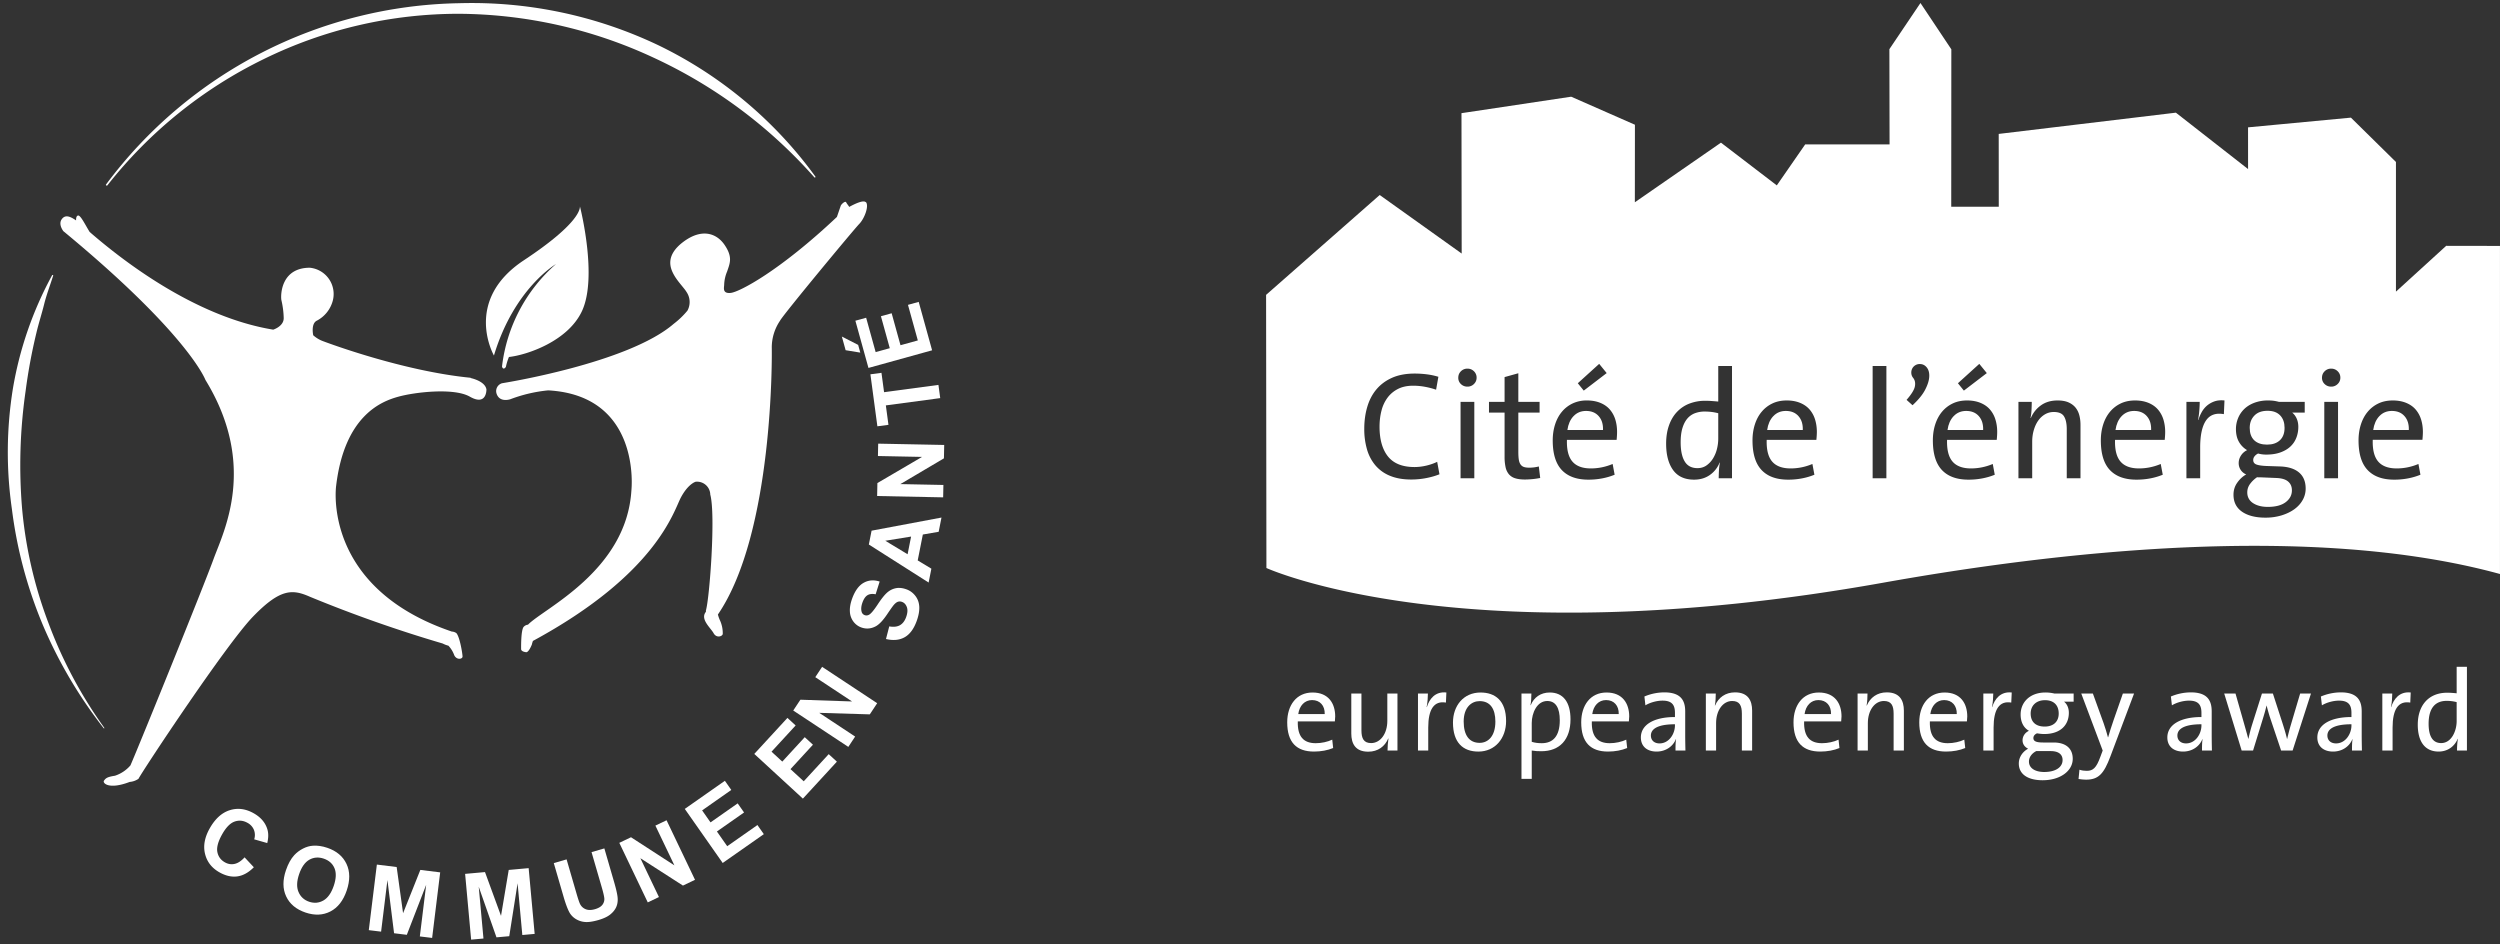
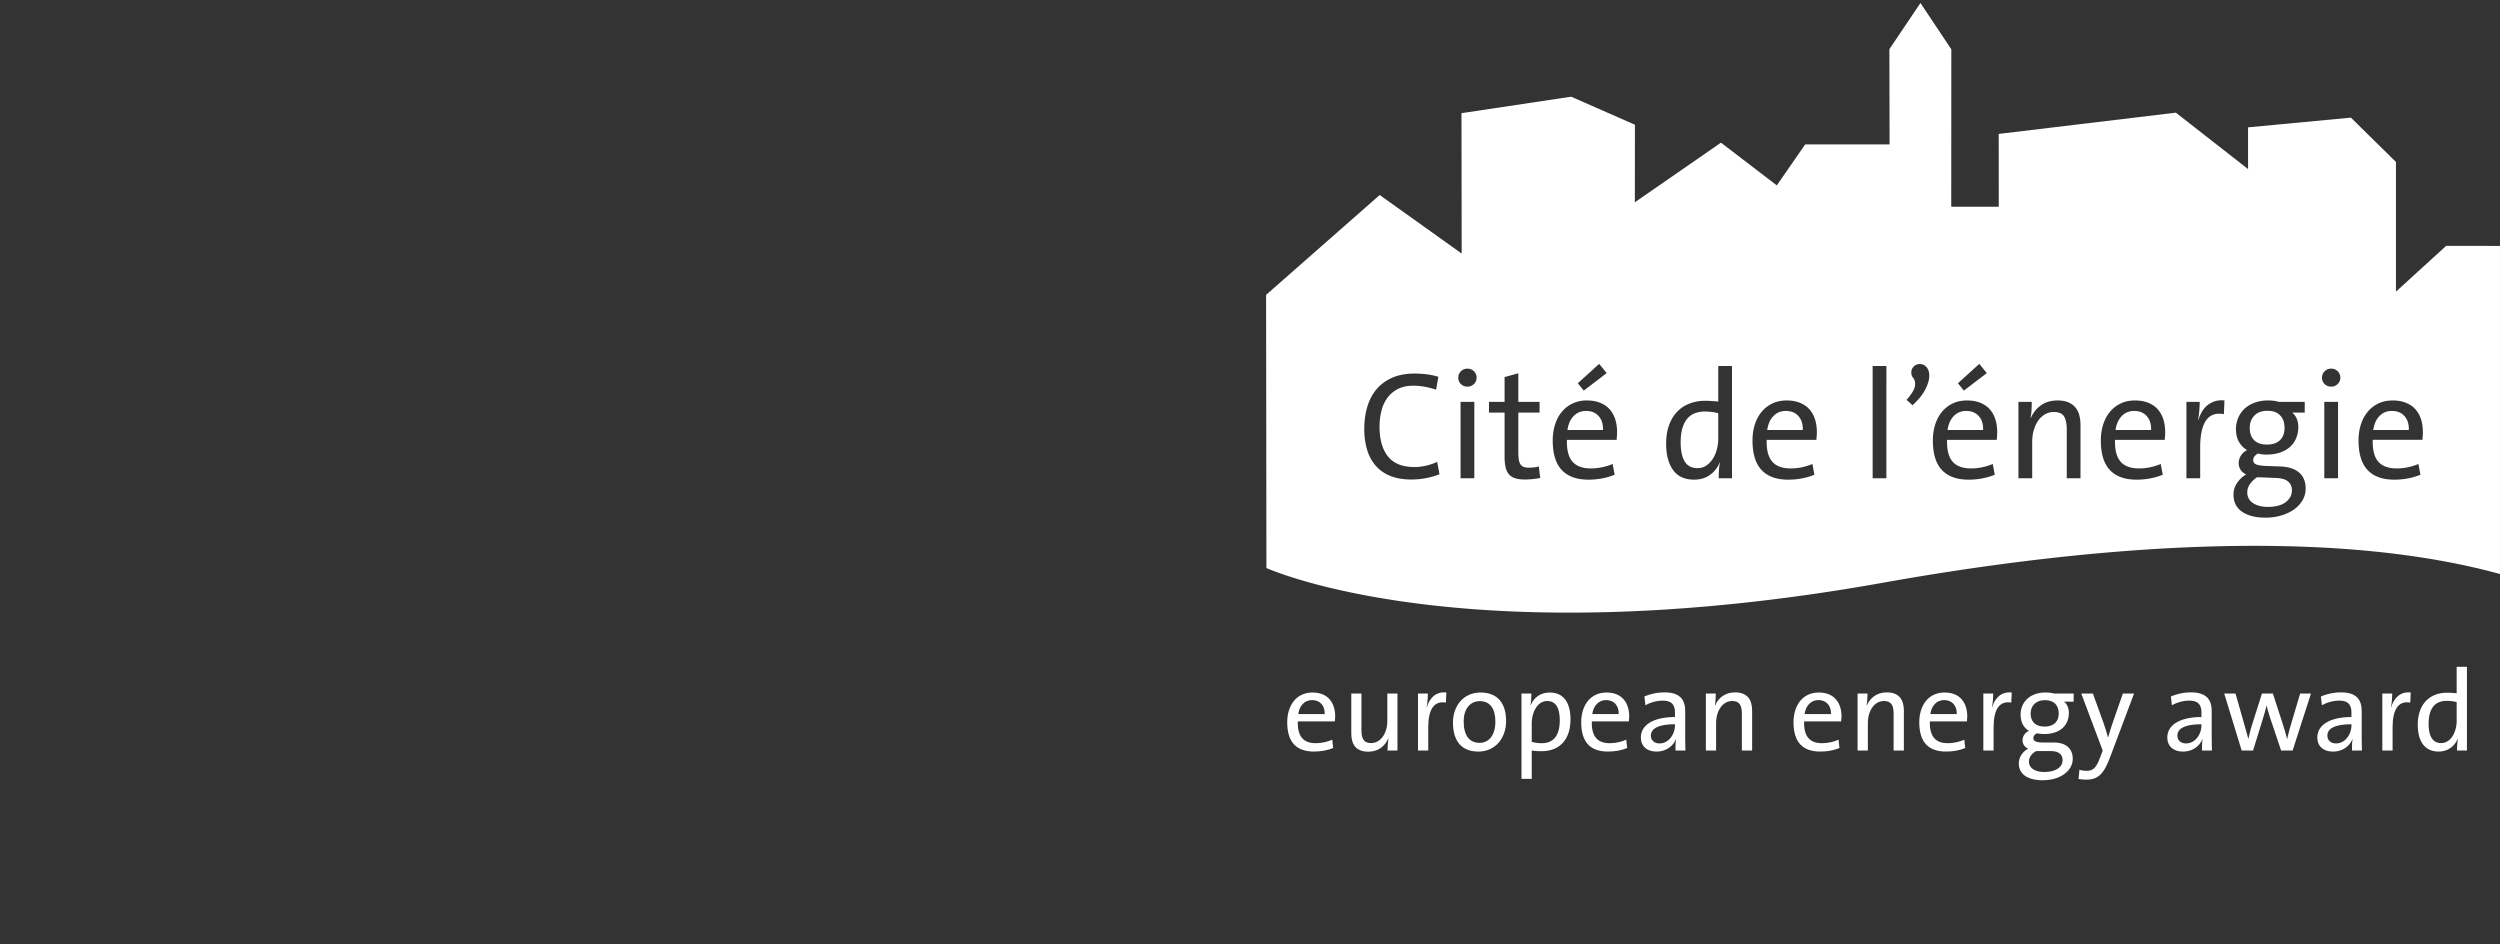
<svg xmlns="http://www.w3.org/2000/svg" width="233" height="88" viewBox="0 0 233 88">
  <rect x="0" y="0" width="233" height="88" fill="#333333" stroke="none" />
  <defs>
    <clipPath id="397ma">
      <path d="M118 72.719V.28h115V72.72z" />
    </clipPath>
    <clipPath id="397mb">
-       <path d="M.728 87.574V.281H88v87.293z" />
-     </clipPath>
+       </clipPath>
  </defs>
  <g>
    <g>
      <g>
        <g>
          <g />
          <g clip-path="url(#397ma)">
            <path fill="#fff" d="M124.441 66.776c0-1.218-.626-2.234-2.114-2.234-1.498 0-2.358 1.185-2.358 2.779 0 1.87.87 2.725 2.496 2.725.659 0 1.276-.118 1.785-.33l-.085-.78c-.424.202-.998.33-1.54.33-1.127 0-1.711-.61-1.67-2.032h3.455c.021-.18.031-.331.031-.458m-.976-.225h-2.466c.106-.781.595-1.304 1.285-1.304.745 0 1.202.523 1.18 1.304" />
          </g>
          <g clip-path="url(#397ma)">
            <path fill="#fff" d="M129.319 69.95c0-.31.031-.802.084-1.112l-.021-.011c-.307.738-.957 1.23-1.86 1.23-1.21 0-1.581-.76-1.581-1.7v-3.72h.945v3.432c0 .748.212 1.186.902 1.186.872 0 1.51-.888 1.51-2.063v-2.555h.945v5.312z" />
          </g>
          <g clip-path="url(#397ma)">
            <path fill="#fff" d="M134.76 65.48c-1.115-.191-1.648.633-1.648 2.331v2.138h-.956v-5.312h.925c0 .332-.033.822-.118 1.262h.021c.225-.739.766-1.475 1.818-1.359z" />
          </g>
          <g clip-path="url(#397ma)">
            <path fill="#fff" d="M140.368 67.203c0-1.913-1.031-2.661-2.38-2.661-1.594 0-2.571 1.239-2.571 2.8 0 1.871.934 2.705 2.369 2.705 1.562 0 2.582-1.24 2.582-2.844m-.999.053c0 1.358-.68 1.978-1.466 1.978-.967 0-1.488-.705-1.488-1.988 0-1.315.723-1.902 1.488-1.902.977 0 1.466.705 1.466 1.912" />
          </g>
          <g clip-path="url(#397ma)">
            <path fill="#fff" d="M146.371 67.043c0-1.625-.7-2.502-1.934-2.502-.84 0-1.476.449-1.775 1.186l-.021-.01c.065-.3.085-.78.085-1.08h-.924v7.955h.957v-2.643c.308.054.563.065.892.065 1.711 0 2.72-1.08 2.72-2.971m-.999.085c0 1.528-.669 2.138-1.68 2.138-.36 0-.657-.042-.933-.129v-1.753c0-.929.488-2.051 1.445-2.051.797 0 1.168.652 1.168 1.795" />
          </g>
          <g clip-path="url(#397ma)">
            <path fill="#fff" d="M151.843 66.776c0-1.218-.627-2.234-2.114-2.234-1.498 0-2.359 1.185-2.359 2.779 0 1.87.87 2.725 2.498 2.725.659 0 1.274-.118 1.785-.33l-.086-.78c-.425.202-.999.33-1.54.33-1.127 0-1.711-.61-1.668-2.032h3.453c.021-.18.031-.331.031-.458m-.976-.225H148.4c.106-.781.595-1.304 1.286-1.304.743 0 1.2.523 1.18 1.304" />
          </g>
          <g clip-path="url(#397ma)">
            <path fill="#fff" d="M156.157 69.95c0-.375 0-.76.055-1.058h-.023c-.253.652-.923 1.154-1.796 1.154-.871 0-1.464-.47-1.464-1.315 0-1.165 1.177-1.903 3.176-1.903v-.394c0-.74-.288-1.135-1.16-1.135-.498 0-1.136.16-1.594.438l-.093-.823a4.837 4.837 0 0 1 1.847-.385c1.52 0 1.956.718 1.956 1.774v2.119c0 .501.01 1.068.022 1.527zm-.052-2.448c-1.839 0-2.242.567-2.242 1.047 0 .45.318.737.806.737.861 0 1.436-.855 1.436-1.688z" />
          </g>
          <g clip-path="url(#397ma)">
            <path fill="#fff" d="M162.342 69.95v-3.433c0-.748-.202-1.184-.903-1.184-.871 0-1.499.886-1.499 2.062v2.554h-.955v-5.312h.924c0 .31-.02.801-.085 1.111l.02.01c.309-.736.957-1.229 1.86-1.229 1.212 0 1.594.76 1.594 1.7v3.72z" />
          </g>
          <g clip-path="url(#397ma)">
            <path fill="#fff" d="M171.63 66.776c0-1.218-.628-2.234-2.116-2.234-1.498 0-2.359 1.185-2.359 2.779 0 1.87.873 2.725 2.497 2.725.66 0 1.276-.118 1.785-.33l-.085-.78c-.424.202-.999.33-1.54.33-1.127 0-1.71-.61-1.668-2.032h3.454c.021-.18.031-.331.031-.458m-.978-.225h-2.464c.105-.781.594-1.304 1.285-1.304.743 0 1.202.523 1.18 1.304" />
          </g>
          <g clip-path="url(#397ma)">
            <path fill="#fff" d="M176.485 69.95v-3.433c0-.748-.203-1.184-.903-1.184-.872 0-1.498.886-1.498 2.062v2.554h-.957v-5.312h.924c0 .31-.021.801-.084 1.111l.02.01c.31-.736.959-1.229 1.86-1.229 1.211 0 1.594.76 1.594 1.7v3.72z" />
          </g>
          <g clip-path="url(#397ma)">
            <path fill="#fff" d="M183.349 66.776c0-1.218-.626-2.234-2.113-2.234-1.499 0-2.36 1.185-2.36 2.779 0 1.87.871 2.725 2.498 2.725.658 0 1.274-.118 1.785-.33l-.087-.78c-.424.202-.998.33-1.54.33-1.127 0-1.71-.61-1.668-2.032h3.453c.022-.18.032-.331.032-.458m-.977-.225h-2.466c.107-.781.596-1.304 1.286-1.304.744 0 1.201.523 1.18 1.304" />
          </g>
          <g clip-path="url(#397ma)">
            <path fill="#fff" d="M187.45 65.48c-1.114-.191-1.647.633-1.647 2.331v2.138h-.956v-5.312h.925c0 .332-.033.822-.117 1.262h.02c.224-.739.767-1.475 1.818-1.359z" />
          </g>
          <g clip-path="url(#397ma)">
            <path fill="#fff" d="M193.179 70.72c0-.962-.64-1.519-1.786-1.519h-.977c-.639 0-.904-.117-.904-.416 0-.171.107-.342.34-.438.18.031.447.064.67.064 1.509 0 2.295-.834 2.295-1.977 0-.45-.17-.823-.447-1.037h.894v-.76h-1.796a3.52 3.52 0 0 0-.829-.096c-1.478 0-2.317.93-2.317 2.052 0 .674.255 1.22.776 1.519-.372.17-.596.513-.596.887 0 .353.203.631.521.781-.467.245-.87.748-.87 1.378 0 1.016.86 1.561 2.22 1.561 1.658 0 2.806-.876 2.806-2m-.947.119c0 .652-.626 1.112-1.71 1.112-.828 0-1.424-.343-1.424-.973 0-.407.266-.76.679-.974h1.351c.743 0 1.104.322 1.104.835m-.36-4.34c0 .78-.51 1.218-1.308 1.218-.829 0-1.306-.427-1.306-1.218 0-.717.499-1.24 1.337-1.24.809 0 1.276.459 1.276 1.24" />
          </g>
          <g clip-path="url(#397ma)">
            <path fill="#fff" d="M196.694 70.485c-.616 1.645-1.117 2.18-2.284 2.18-.203 0-.48-.03-.69-.063l.085-.865c.222.074.434.105.68.105.582 0 .892-.268 1.263-1.293l.224-.599-1.998-5.312h1.083l.998 2.758c.172.481.29.897.405 1.315h.021c.096-.375.32-1.048.52-1.636l.851-2.437h1.043z" />
          </g>
          <g clip-path="url(#397ma)">
            <path fill="#fff" d="M205.227 69.95c0-.375 0-.76.054-1.058h-.022c-.255.652-.925 1.154-1.796 1.154s-1.467-.47-1.467-1.315c0-1.165 1.18-1.903 3.178-1.903v-.394c0-.74-.287-1.135-1.158-1.135-.5 0-1.137.16-1.595.438l-.094-.823a4.844 4.844 0 0 1 1.85-.385c1.518 0 1.953.718 1.953 1.774v2.119c0 .501.01 1.068.021 1.527zm-.053-2.448c-1.838 0-2.242.567-2.242 1.047 0 .45.32.737.807.737.861 0 1.435-.855 1.435-1.688z" />
          </g>
          <g clip-path="url(#397ma)">
            <path fill="#fff" d="M213.672 69.95H212.6l-1.053-3.133a18.922 18.922 0 0 1-.298-1.058h-.01c-.106.47-.235.887-.373 1.336l-.88 2.854h-1.063l-1.627-5.312h1.053l.807 2.832c.138.492.277.973.383 1.39h.012c.104-.47.22-.93.359-1.368l.904-2.854h1.019l.915 2.821c.212.664.308 1.006.403 1.411h.011c.107-.447.202-.833.362-1.367l.85-2.865h1.009z" />
          </g>
          <g clip-path="url(#397ma)">
            <path fill="#fff" d="M219.206 69.95c0-.375 0-.76.054-1.058h-.02c-.256.652-.925 1.154-1.797 1.154-.872 0-1.467-.47-1.467-1.315 0-1.165 1.18-1.903 3.179-1.903v-.394c0-.74-.288-1.135-1.16-1.135-.499 0-1.136.16-1.594.438l-.094-.823a4.843 4.843 0 0 1 1.848-.385c1.519 0 1.955.718 1.955 1.774v2.119c0 .501.011 1.068.021 1.527zm-.051-2.448c-1.838 0-2.243.567-2.243 1.047 0 .45.318.737.807.737.86 0 1.436-.855 1.436-1.688z" />
          </g>
          <g clip-path="url(#397ma)">
            <path fill="#fff" d="M224.637 65.48c-1.115-.191-1.648.633-1.648 2.331v2.138h-.956v-5.312h.925c0 .332-.031.822-.117 1.262h.02c.225-.739.767-1.475 1.817-1.359z" />
          </g>
          <g clip-path="url(#397ma)">
            <path fill="#fff" d="M228.994 69.95c0-.3.021-.77.085-1.08l-.021-.012c-.299.717-.946 1.188-1.774 1.188-1.298 0-1.947-.953-1.947-2.502 0-1.86 1.063-2.982 2.733-2.982.286 0 .573.021.891.054v-2.47h.958v7.803zm-.033-4.512a3.625 3.625 0 0 0-.934-.117c-1.01 0-1.68.609-1.68 2.137 0 1.145.373 1.797 1.169 1.797.956 0 1.445-1.122 1.445-2.053z" />
          </g>
          <g clip-path="url(#397ma)">
            <path fill="#fff" d="M198.903 38.299c-.465 0-.853.16-1.161.48-.308.32-.501.752-.577 1.297h3.32c.019-.536-.114-.965-.4-1.29-.284-.325-.679-.487-1.182-.487" />
          </g>
          <g clip-path="url(#397ma)">
            <path fill="#fff" d="M211.296 41.438c.508 0 .907-.137 1.194-.409.287-.271.431-.656.431-1.154 0-.487-.137-.873-.41-1.16-.274-.287-.664-.43-1.172-.43-.538 0-.949.15-1.236.452-.287.3-.43.68-.43 1.138 0 .498.138.883.415 1.154.28.272.68.41 1.208.41" />
          </g>
          <g clip-path="url(#397ma)">
            <path fill="#fff" d="M212.147 44.548l-1.372-.058h-.215c-.076 0-.143-.005-.2-.014a2.66 2.66 0 0 0-.664.64c-.168.236-.25.493-.25.773 0 .43.179.764.536 1 .357.235.816.353 1.378.353.725 0 1.28-.146 1.667-.44.385-.293.579-.66.579-1.102 0-.347-.118-.62-.352-.82-.233-.202-.602-.313-1.107-.332" />
          </g>
          <g clip-path="url(#397ma)">
            <path fill="#fff" d="M147.82 38.299c-.466 0-.853.16-1.162.48-.308.32-.5.752-.577 1.297h3.32c.02-.536-.115-.965-.399-1.29-.285-.325-.68-.487-1.182-.487" />
          </g>
          <g clip-path="url(#397ma)">
            <path fill="#fff" d="M166.438 38.299c-.465 0-.853.16-1.161.48-.308.32-.501.752-.577 1.297h3.32c.019-.536-.114-.965-.4-1.29-.284-.325-.679-.487-1.182-.487" />
          </g>
          <g clip-path="url(#397ma)">
            <path fill="#fff" d="M183.247 38.299c-.465 0-.853.16-1.161.48-.31.32-.501.752-.577 1.297h3.32c.019-.536-.115-.965-.4-1.29-.284-.325-.68-.487-1.182-.487" />
          </g>
          <g clip-path="url(#397ma)">
            <path fill="#fff" d="M158.888 38.356a2.57 2.57 0 0 0-.926.158 1.726 1.726 0 0 0-.706.501c-.193.23-.346.526-.455.889-.11.363-.163.803-.163 1.319 0 .774.125 1.368.377 1.784.251.416.648.623 1.19.623.322 0 .605-.085.848-.258a2.19 2.19 0 0 0 .604-.652 3.08 3.08 0 0 0 .364-.881 4 4 0 0 0 .12-.96v-2.365a4.554 4.554 0 0 0-.64-.122 5.523 5.523 0 0 0-.613-.036" />
          </g>
          <g clip-path="url(#397ma)">
            <path fill="#fff" d="M222.92 38.299c-.465 0-.853.16-1.16.48-.308.32-.5.752-.577 1.297h3.319c.019-.536-.114-.965-.399-1.29-.285-.325-.678-.487-1.183-.487" />
          </g>
          <g clip-path="url(#397ma)">
            <path fill="#fff" d="M217.87 35.79a.832.832 0 0 1-.605.244.845.845 0 0 1-.605-.237.783.783 0 0 1-.25-.595c0-.238.083-.439.25-.601a.83.83 0 0 1 .605-.244c.237 0 .44.08.606.244.166.162.25.363.25.601 0 .23-.084.425-.25.588zm.035 8.786h-1.281v-7.123h1.281zm-3.29 2.013c-.18.33-.436.616-.768.86-.333.244-.73.437-1.19.58a5.107 5.107 0 0 1-1.517.216c-.92 0-1.648-.185-2.18-.552-.531-.368-.798-.896-.798-1.584 0-.42.116-.796.351-1.124.23-.33.51-.585.833-.768a1.15 1.15 0 0 1-.514-.422 1.129 1.129 0 0 1-.186-.638c0-.248.072-.483.214-.703a1.4 1.4 0 0 1 .57-.502 2.073 2.073 0 0 1-.762-.774c-.185-.324-.278-.72-.278-1.188 0-.354.067-.693.2-1.019.132-.324.325-.608.576-.852.252-.244.565-.437.94-.58a3.578 3.578 0 0 1 1.29-.215c.19 0 .359.01.506.029.148.019.311.052.492.1h2.406v1.002h-1.167c.18.145.32.333.42.562.1.23.15.484.15.762 0 .365-.063.706-.186 1.021a2.18 2.18 0 0 1-.555.82c-.247.23-.558.412-.934.547-.375.134-.814.201-1.317.201-.266 0-.518-.032-.756-.1a.943.943 0 0 0-.341.273.552.552 0 0 0-.114.33c0 .2.095.338.285.415.19.076.498.124.926.143l1.296.044c.769.028 1.358.217 1.766.566.409.348.614.847.614 1.497 0 .373-.09.724-.271 1.053zm-7.35-7.99c-.75-.134-1.306.065-1.667.595-.36.531-.541 1.369-.541 2.515v2.867h-1.282v-7.124h1.239c0 .221-.012.483-.036.79a8.54 8.54 0 0 1-.12.902h.028c.075-.249.178-.489.306-.723.13-.236.294-.438.491-.61.2-.171.435-.305.705-.402.271-.094.582-.123.934-.086zm-10.143 2.394c-.028.917.14 1.591.506 2.02.365.43.942.645 1.73.645a5.194 5.194 0 0 0 2.022-.416l.189 1.003a6.08 6.08 0 0 1-1.164.341c-.413.08-.843.118-1.288.118-1.083 0-1.907-.298-2.473-.895-.565-.597-.846-1.517-.846-2.76 0-.534.074-1.03.22-1.49.147-.458.359-.852.635-1.182.274-.33.607-.587.997-.774.389-.186.834-.28 1.338-.28.475 0 .896.077 1.261.23.366.153.662.366.89.637.229.273.394.586.5.94.103.353.156.726.156 1.117 0 .201-.014.45-.043.746zm-3.22 3.582h-1.28V40c0-.514-.084-.91-.252-1.187-.165-.276-.486-.415-.96-.415-.293 0-.564.072-.812.214a2.005 2.005 0 0 0-.634.588c-.177.248-.313.54-.412.879-.1.338-.151.703-.151 1.094v3.402h-1.282v-7.123h1.24c0 .221-.008.472-.022.753a4.694 4.694 0 0 1-.092.753h.028c.21-.488.524-.881.947-1.182.422-.302.94-.453 1.546-.453.408 0 .747.06 1.018.18s.49.283.656.487c.166.207.284.447.355.724.072.277.107.573.107.888zm-7.806-3.582h-4.629c-.028.917.14 1.591.506 2.02.366.43.943.645 1.73.645a5.227 5.227 0 0 0 2.023-.416l.185 1.003c-.36.149-.748.262-1.16.341a6.85 6.85 0 0 1-1.29.118c-1.083 0-1.907-.298-2.471-.895-.565-.597-.847-1.517-.847-2.76 0-.534.072-1.03.219-1.49.148-.458.359-.852.634-1.182.276-.33.607-.587.998-.774.39-.186.834-.28 1.339-.28.474 0 .896.077 1.261.23.365.153.663.366.89.638.228.272.394.585.498.939.105.353.157.726.157 1.117 0 .201-.014.45-.043.746zm-6.666-4.68c-.238.464-.632.948-1.182 1.455l-.556-.5c.456-.518.714-.936.775-1.256.063-.32.008-.584-.162-.795a.743.743 0 0 1-.17-.422.845.845 0 0 1 .07-.416.782.782 0 0 1 .727-.451c.254 0 .47.104.64.315.17.21.25.492.235.845-.014.354-.14.763-.377 1.225zm5.041-2.4l.7.86-2.138 1.633-.554-.687zm-8.66 10.662h-1.281V34.113h1.282zm-11.154-3.582c-.03.917.14 1.591.505 2.02.366.43.944.645 1.733.645a5.194 5.194 0 0 0 2.021-.416l.186 1.003a6.071 6.071 0 0 1-1.16.341 6.84 6.84 0 0 1-1.29.118c-1.083 0-1.907-.298-2.471-.895-.566-.597-.848-1.517-.848-2.76 0-.534.074-1.03.22-1.49.147-.458.358-.852.635-1.182.274-.33.607-.587.996-.774.39-.186.836-.28 1.338-.28.477 0 .896.077 1.262.23.365.153.662.366.89.637.229.273.395.586.5.94.103.353.157.726.157 1.117 0 .201-.015.45-.044.746zm-3.234 3.582h-1.239c0-.2.009-.44.022-.716.015-.277.045-.521.092-.731l-.028-.014c-.2.487-.507.874-.918 1.16-.413.287-.9.43-1.462.43-.874 0-1.525-.298-1.958-.895-.431-.597-.648-1.417-.648-2.458 0-.62.085-1.18.257-1.677.17-.496.415-.917.734-1.261a3.151 3.151 0 0 1 1.152-.788 4.043 4.043 0 0 1 1.517-.272c.192 0 .383.007.578.021.195.014.402.031.619.05v-3.31h1.282zm-10.753-3.582h-4.631c-.029.917.14 1.591.506 2.02.365.43.942.645 1.731.645a5.215 5.215 0 0 0 2.022-.416l.186 1.003a6.049 6.049 0 0 1-1.162.341 6.83 6.83 0 0 1-1.288.118c-1.083 0-1.908-.298-2.473-.895-.564-.597-.847-1.517-.847-2.76 0-.534.073-1.03.221-1.49.146-.458.358-.852.634-1.182.274-.33.608-.587.997-.774a3.06 3.06 0 0 1 1.338-.28c.475 0 .897.077 1.262.23.366.153.662.366.89.638.227.272.394.585.5.939.104.353.155.726.155 1.117 0 .201-.013.45-.041.746zm-7.823 3.658c-.256.026-.498.04-.725.04-.362 0-.663-.039-.904-.116a1.247 1.247 0 0 1-.586-.372 1.52 1.52 0 0 1-.313-.666 4.49 4.49 0 0 1-.092-.982v-4.099h-1.454v-1.004h1.454v-2.307l1.281-.358v2.665h1.982v1.004h-1.982v3.64c0 .296.014.54.043.732.028.19.084.343.164.457a.624.624 0 0 0 .313.237c.128.044.293.065.492.065.323 0 .622-.04.898-.114l.129 1.074a6.92 6.92 0 0 1-.7.104zm-5.476-8.861a.833.833 0 0 1-.605.244.845.845 0 0 1-.606-.237.782.782 0 0 1-.248-.595c0-.238.082-.439.248-.601a.83.83 0 0 1 .606-.244c.236 0 .439.08.605.244a.81.81 0 0 1 .249.601c0 .23-.084.425-.249.588zm.035 8.786h-1.282v-7.123h1.282zm-4.472-.021a7.26 7.26 0 0 1-1.412.136c-.768 0-1.43-.118-1.987-.352a3.5 3.5 0 0 1-1.36-.982 4.024 4.024 0 0 1-.775-1.49 6.78 6.78 0 0 1-.25-1.891c0-.737.093-1.42.278-2.05.185-.631.469-1.176.853-1.634.386-.459.872-.82 1.46-1.082.59-.263 1.293-.394 2.11-.394.37 0 .746.023 1.125.071.38.048.74.125 1.081.23l-.213 1.203a7.25 7.25 0 0 0-1.046-.272c-.366-.067-.73-.1-1.09-.1-.55 0-1.023.1-1.417.301-.395.201-.72.475-.976.819a3.405 3.405 0 0 0-.562 1.214c-.12.464-.18.96-.18 1.486 0 1.196.265 2.122.79 2.779.529.655 1.352.981 2.473.981.352 0 .72-.044 1.104-.134.384-.092.719-.21 1.004-.352l.215 1.16c-.361.146-.77.264-1.225.353zm16.11-10.643l.699.86-2.137 1.634-.555-.687zm78.94-11l-4.682 4.269V15.096l-4.197-4.132-9.587.905.002 3.89-6.728-5.258-16.512 1.98.005 6.784-4.43.002.009-14.67L178.987.28l-2.896 4.301.017 8.88h-7.866l-2.644 3.818-5.205-3.983-8.025 5.555.007-7.226-5.94-2.612-10.225 1.534.019 13.083-7.641-5.455L118 27.481l.03 25.458s18.32 8.365 57.485 1.368c15.768-2.819 39.774-5.666 57.483-.81V22.92zm-2.214 18.08h-4.63c-.029.918.14 1.592.506 2.021.366.43.942.645 1.73.645a5.205 5.205 0 0 0 2.022-.416l.187 1.003a6.038 6.038 0 0 1-1.161.341 6.84 6.84 0 0 1-1.29.118c-1.083 0-1.906-.298-2.471-.895-.566-.597-.847-1.517-.847-2.76 0-.534.073-1.03.22-1.49.147-.458.359-.852.635-1.182.275-.33.606-.587.996-.774.39-.186.836-.28 1.34-.28.473 0 .894.077 1.26.23.365.153.663.366.89.637.228.273.394.586.499.94.104.353.157.726.157 1.117 0 .201-.014.45-.043.746" />
          </g>
        </g>
      </g>
      <g>
        <g>
          <g />
          <g clip-path="url(#397mb)">
            <path fill="#fff" d="M54.052 19.216c0 .16.11 1.513-5.23 5.043-5.708 3.777-2.786 8.877-2.786 8.877 1.877-6.256 5.783-8.526 5.783-8.526a15.011 15.011 0 0 0-5.032 9.553s.043.185.16.185.203-.16.203-.16c.065-.314.16-.621.283-.917 1.612-.172 5.506-1.44 6.82-4.307 1.452-3.174-.16-9.553-.203-9.737" />
          </g>
          <g clip-path="url(#397mb)">
            <path fill="#fff" d="M43.865 35.208c-6.318-.615-13.469-3.291-13.891-3.463a2.888 2.888 0 0 1-.781-.498s-.246-1.096.357-1.372a2.947 2.947 0 0 0 1.464-1.846 2.46 2.46 0 0 0-2.135-3.076c-2.651 0-2.737 2.46-2.657 3.002.133.557.207 1.126.22 1.698 0 .77-.977 1.071-.977 1.071-7.512-1.23-14.414-6.767-17.108-9.105-.45-.726-.874-1.636-1.114-1.525-.114.049-.16.215-.153.449-.554-.381-1.022-.573-1.348-.092-.326.48.166 1.095.166 1.095 11.689 9.652 13.24 13.866 13.24 13.866 4.865 7.942 1.71 14.088.769 16.653-.886 2.46-6.872 17.225-7.758 19.267a3.234 3.234 0 0 1-1.445.966c-.738.115-.855.23-1.021.455-.166.226.436.873 2.393.123.295-.024.58-.126.824-.295.172-.425 8.114-12.47 10.673-15.115 2.559-2.646 3.69-2.559 5.309-1.845a125.06 125.06 0 0 0 12.37 4.355c.168.089.346.157.53.203.239.253.423.553.541.88.216.473.775.387.775.129 0-.259-.258-1.846-.578-2.184a.799.799 0 0 0-.418-.141C29.974 54.736 31.328 45.28 31.328 45.28c.787-6.595 4.269-7.887 5.807-8.31 1.538-.424 5.174-.85 6.656 0 1.594.91 1.544-.683 1.544-.683-.141-.788-1.47-1.052-1.47-1.052" />
          </g>
          <g clip-path="url(#397mb)">
            <path fill="#fff" d="M80.69 18.847c-.23-.234-1.032.16-1.545.436-.074-.141-.203-.27-.283-.43-.08-.16-.455.172-.51.338L78 20.219c-5.322 5.02-9.074 6.992-9.892 7.08-.819.088-.615-.516-.615-.77.016-.423.11-.84.276-1.23.259-.769.536-1.328-.229-2.46-.764-1.132-2.165-1.575-3.869-.287-1.704 1.289-1.2 2.46-.855 3.076.344.616.96 1.23 1.169 1.587.352.517.385 1.187.085 1.735a7.672 7.672 0 0 1-1.28 1.23c-4.269 3.692-15.994 5.537-15.994 5.537a.763.763 0 0 0-.53.923c.266.935 1.305.566 1.305.566a13.66 13.66 0 0 1 3.52-.824c8.722.486 7.757 9.307 7.757 9.307-.45 7.518-8.182 11.018-9.64 12.532a.614.614 0 0 0-.406.209c-.252.308-.234 1.846-.234 2.055 0 .209.283.277.468.301.184.025.418-.418.535-.72.025-.113.058-.224.099-.332 11.573-6.271 13.11-12.103 13.797-13.382.688-1.279 1.366-1.452 1.366-1.452a1.23 1.23 0 0 1 1.365 1.194c.511 1.882-.06 9.602-.405 10.796a1.211 1.211 0 0 0 0 .129c-.566.683.43 1.483.713 1.993.283.511.855.283.855.058a2.902 2.902 0 0 0-.286-1.31 3.242 3.242 0 0 1-.166-.487c5.204-7.622 5.038-24.243 5.02-24.92a4.45 4.45 0 0 1 .769-2.46c.252-.516 6.884-8.509 7.382-9.02.498-.51.94-1.71.615-2.048" />
          </g>
          <g clip-path="url(#397mb)">
            <path fill="#fff" d="M22.795 79.904l.863.924c-.491.495-1.003.778-1.538.852-.534.073-1.09-.052-1.665-.377-.711-.4-1.16-.973-1.344-1.719-.185-.743-.04-1.538.436-2.382.503-.892 1.123-1.455 1.863-1.69.738-.234 1.484-.139 2.234.284.656.37 1.08.863 1.271 1.481.115.367.113.8-.007 1.297l-1.217-.348a1.303 1.303 0 0 0-.025-.882 1.308 1.308 0 0 0-.597-.654c-.398-.224-.8-.262-1.209-.117-.408.146-.792.539-1.152 1.177-.382.678-.532 1.23-.45 1.655.082.425.318.748.708.967.288.162.587.21.897.143.31-.065.62-.269.932-.61" />
          </g>
          <g clip-path="url(#397mb)">
            <path fill="#fff" d="M27.876 81.479c-.225.66-.243 1.211-.054 1.656.19.444.519.746.987.906.47.16.913.121 1.327-.114.416-.236.739-.692.97-1.368.226-.667.249-1.215.068-1.644-.182-.428-.514-.725-1-.89-.484-.164-.932-.131-1.342.1-.41.233-.729.684-.956 1.354m-1.226-.372c.202-.594.46-1.062.774-1.405.233-.251.505-.456.815-.614.309-.158.62-.248.931-.268.415-.03.86.035 1.335.196.858.292 1.455.792 1.789 1.5.335.708.34 1.536.018 2.485-.32.94-.826 1.59-1.518 1.947-.692.358-1.467.39-2.323.1-.866-.295-1.465-.793-1.797-1.497-.332-.702-.339-1.517-.024-2.444" />
          </g>
          <g clip-path="url(#397mb)">
            <path fill="#fff" d="M34.371 86.69l.752-6.111 1.846.227.597 4.305 1.608-4.034 1.85.228-.75 6.11-1.146-.14.59-4.81-1.803 4.66-1.189-.146-.618-4.959-.59 4.81z" />
          </g>
          <g clip-path="url(#397mb)">
            <path fill="#fff" d="M43.91 87.574l-.561-6.129 1.853-.167 1.493 4.08.718-4.28 1.857-.168.56 6.129-1.15.104-.441-4.825-.776 4.935-1.192.107-1.653-4.715.441 4.825z" />
          </g>
          <g clip-path="url(#397mb)">
            <path fill="#fff" d="M51.613 80.44l1.193-.346.93 3.2c.148.507.258.833.332.974.12.227.299.385.534.477.234.09.518.086.851-.01.339-.1.573-.242.706-.43a.857.857 0 0 0 .162-.6c-.024-.212-.104-.551-.24-1.019l-.95-3.268 1.194-.347.901 3.103c.206.71.32 1.22.34 1.531.021.312-.026.594-.14.846-.116.251-.3.479-.556.683-.255.204-.617.374-1.085.51-.564.163-1.01.223-1.34.177a1.91 1.91 0 0 1-.838-.307 1.686 1.686 0 0 1-.525-.557c-.176-.316-.36-.805-.553-1.466z" />
          </g>
          <g clip-path="url(#397mb)">
            <path fill="#fff" d="M60.372 84.103l-2.653-5.551 1.091-.521 4.043 2.621-1.771-3.706 1.041-.498 2.653 5.55-1.125.538-3.968-2.551 1.73 3.62z" />
          </g>
          <g clip-path="url(#397mb)">
            <path fill="#fff" d="M67.355 80.43l-3.533-5.04 3.737-2.62.597.853-2.719 1.906.783 1.117 2.531-1.772.595.848-2.53 1.773.96 1.372 2.816-1.974.596.85z" />
          </g>
          <g clip-path="url(#397mb)">
            <path fill="#fff" d="M74.829 74.432l-4.53-4.166 3.09-3.358.765.705-2.248 2.444 1.004.924 2.092-2.275.764.702-2.092 2.275 1.233 1.134 2.328-2.53.762.7z" />
          </g>
          <g clip-path="url(#397mb)">
            <path fill="#fff" d="M79.063 69.611l-5.133-3.39.667-1.008 4.814.163-3.427-2.264.637-.963 5.132 3.39-.687 1.04-4.714-.142 3.347 2.211z" />
          </g>
          <g clip-path="url(#397mb)">
            <path fill="#fff" d="M82.574 59.556l.304-1.176c.407.071.737.035.993-.109.255-.144.447-.392.577-.747.137-.376.161-.688.072-.937-.09-.248-.24-.412-.454-.49a.56.56 0 0 0-.393-.008c-.124.046-.26.156-.403.329-.097.12-.296.4-.594.842-.384.569-.735.938-1.053 1.109-.447.238-.9.273-1.358.106a1.57 1.57 0 0 1-.734-.553 1.667 1.667 0 0 1-.322-.935c-.02-.362.053-.766.215-1.211.265-.725.624-1.213 1.076-1.463.452-.25.947-.287 1.484-.112l-.375 1.186c-.315-.06-.568-.03-.759.086-.19.117-.344.34-.465.669-.123.338-.15.63-.082.872a.45.45 0 0 0 .291.317c.137.05.275.035.414-.046.178-.102.437-.412.78-.93.34-.52.632-.89.875-1.109.243-.219.517-.36.821-.423.305-.063.64-.028 1.006.106.33.12.607.326.829.616.222.29.34.629.359 1.016.017.388-.065.833-.249 1.335-.267.73-.641 1.23-1.122 1.498-.48.269-1.059.322-1.733.162" />
          </g>
          <g clip-path="url(#397mb)">
            <path fill="#fff" d="M84.588 51.656l-2.079-1.258 2.405-.39zm-3.357-2.197l-.255 1.29 5.572 3.545.256-1.293-1.274-.77.478-2.413 1.476-.255.262-1.327z" />
          </g>
          <g clip-path="url(#397mb)">
            <path fill="#fff" d="M87.902 46.353l-6.153-.124.024-1.208 4.16-2.437-4.11-.083.023-1.153L88 41.47l-.025 1.247-4.062 2.401 4.012.08z" />
          </g>
          <g clip-path="url(#397mb)">
            <path fill="#fff" d="M87.628 37.103l-5.067.68.243 1.81-1.032.138-.65-4.846 1.031-.138.243 1.805 5.067-.68z" />
          </g>
          <g clip-path="url(#397mb)">
            <path fill="#fff" d="M86.872 32.648l-5.932 1.643-1.219-4.4 1.004-.277.886 3.202 1.316-.365-.825-2.978 1-.277.824 2.979 1.615-.447-.918-3.315 1-.277zm-6.694.215l-1.365-.223-.353-1.274 1.52.778z" />
          </g>
          <g clip-path="url(#397mb)">
            <path fill="#fff" d="M9.66 67.864a42.632 42.632 0 0 1-5.659-9.597A41.035 41.035 0 0 1 1.11 47.452a37.187 37.187 0 0 1 .092-11.233 33.804 33.804 0 0 1 3.66-10.575.061.061 0 0 1 .086 0 .067.067 0 0 1 0 .074c-.283.886-.615 1.753-.836 2.645-.222.893-.511 1.772-.72 2.664a50.77 50.77 0 0 0-1.003 5.401 48.533 48.533 0 0 0-.333 10.938 40.198 40.198 0 0 0 2.46 10.698 41.656 41.656 0 0 0 5.187 9.744.058.058 0 0 1 .005.08l-.005.005a.063.063 0 0 1-.042-.03" />
          </g>
          <g clip-path="url(#397mb)">
            <path fill="#fff" d="M9.87 17.21A41.92 41.92 0 0 1 42.767.3a40.44 40.44 0 0 1 18.67 3.954 39.141 39.141 0 0 1 14.55 12.192c.02.026.02.061 0 .086a.074.074 0 0 1-.086 0A45.478 45.478 0 0 0 60.905 5.37 43.484 43.484 0 0 0 42.77 1.285 41.219 41.219 0 0 0 24.597 5.5 41.936 41.936 0 0 0 10 17.286a.061.061 0 0 1-.086 0 .068.068 0 0 1-.043-.073z" />
          </g>
        </g>
      </g>
    </g>
  </g>
</svg>